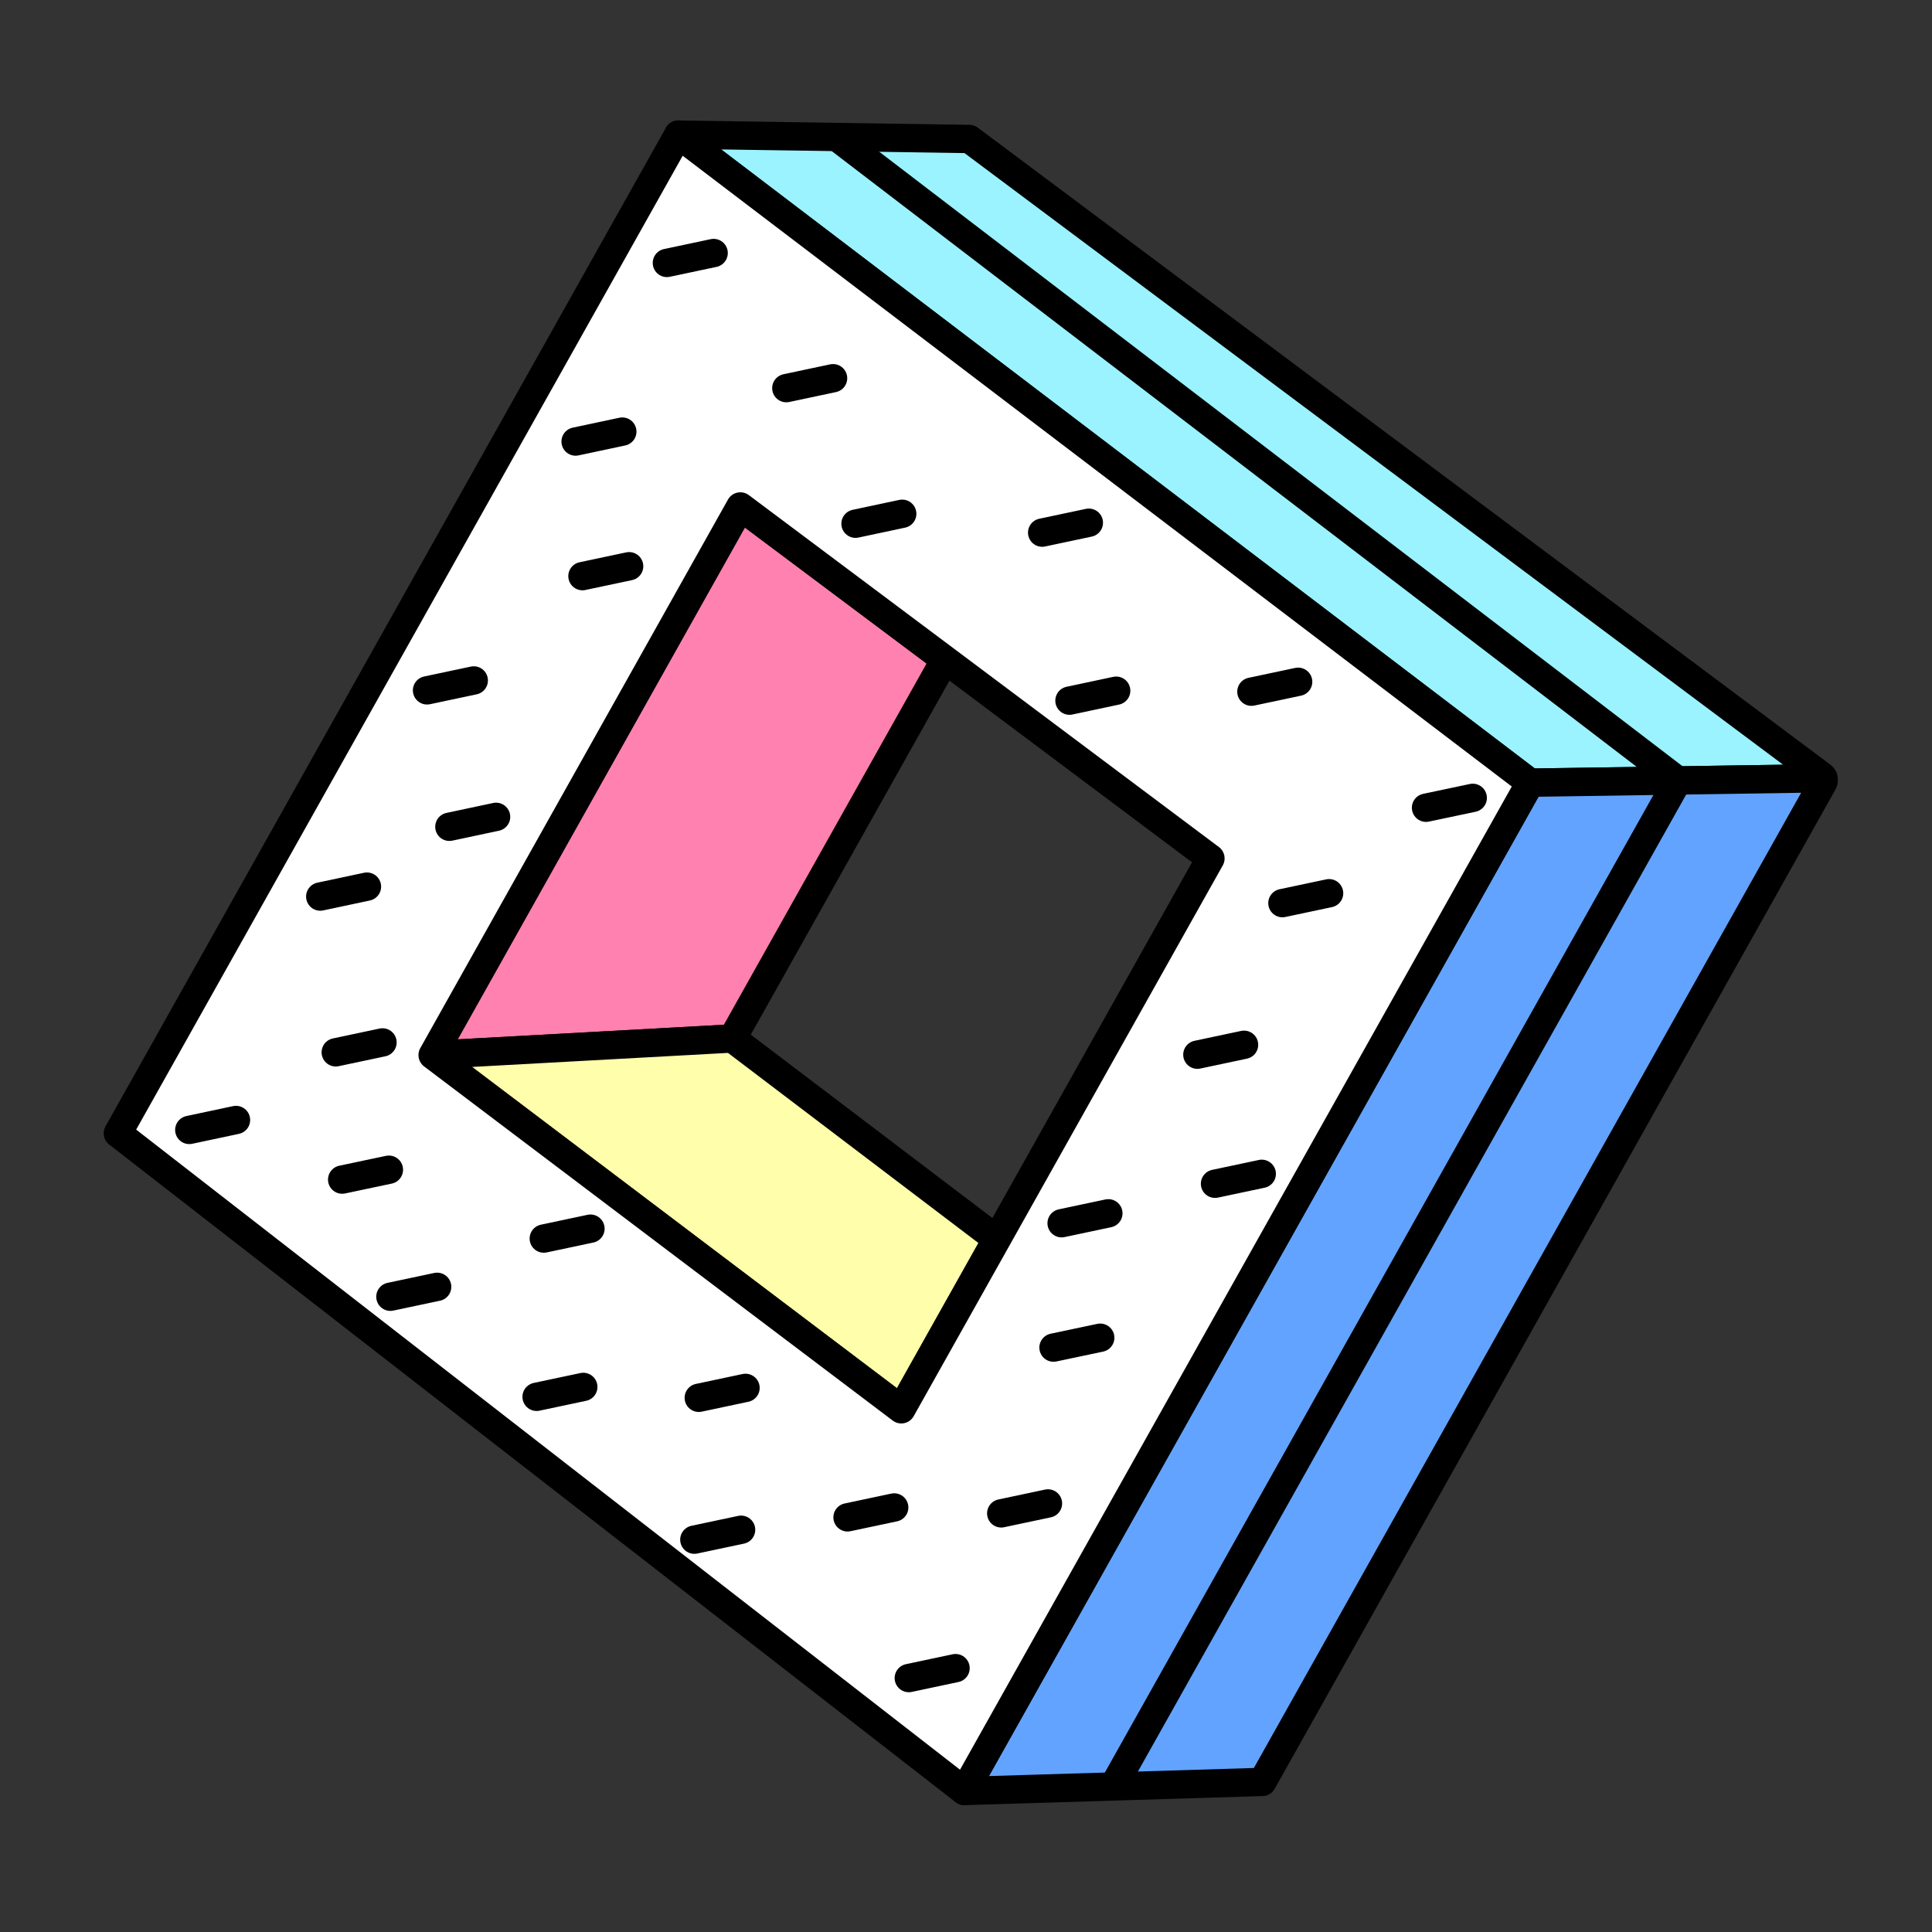
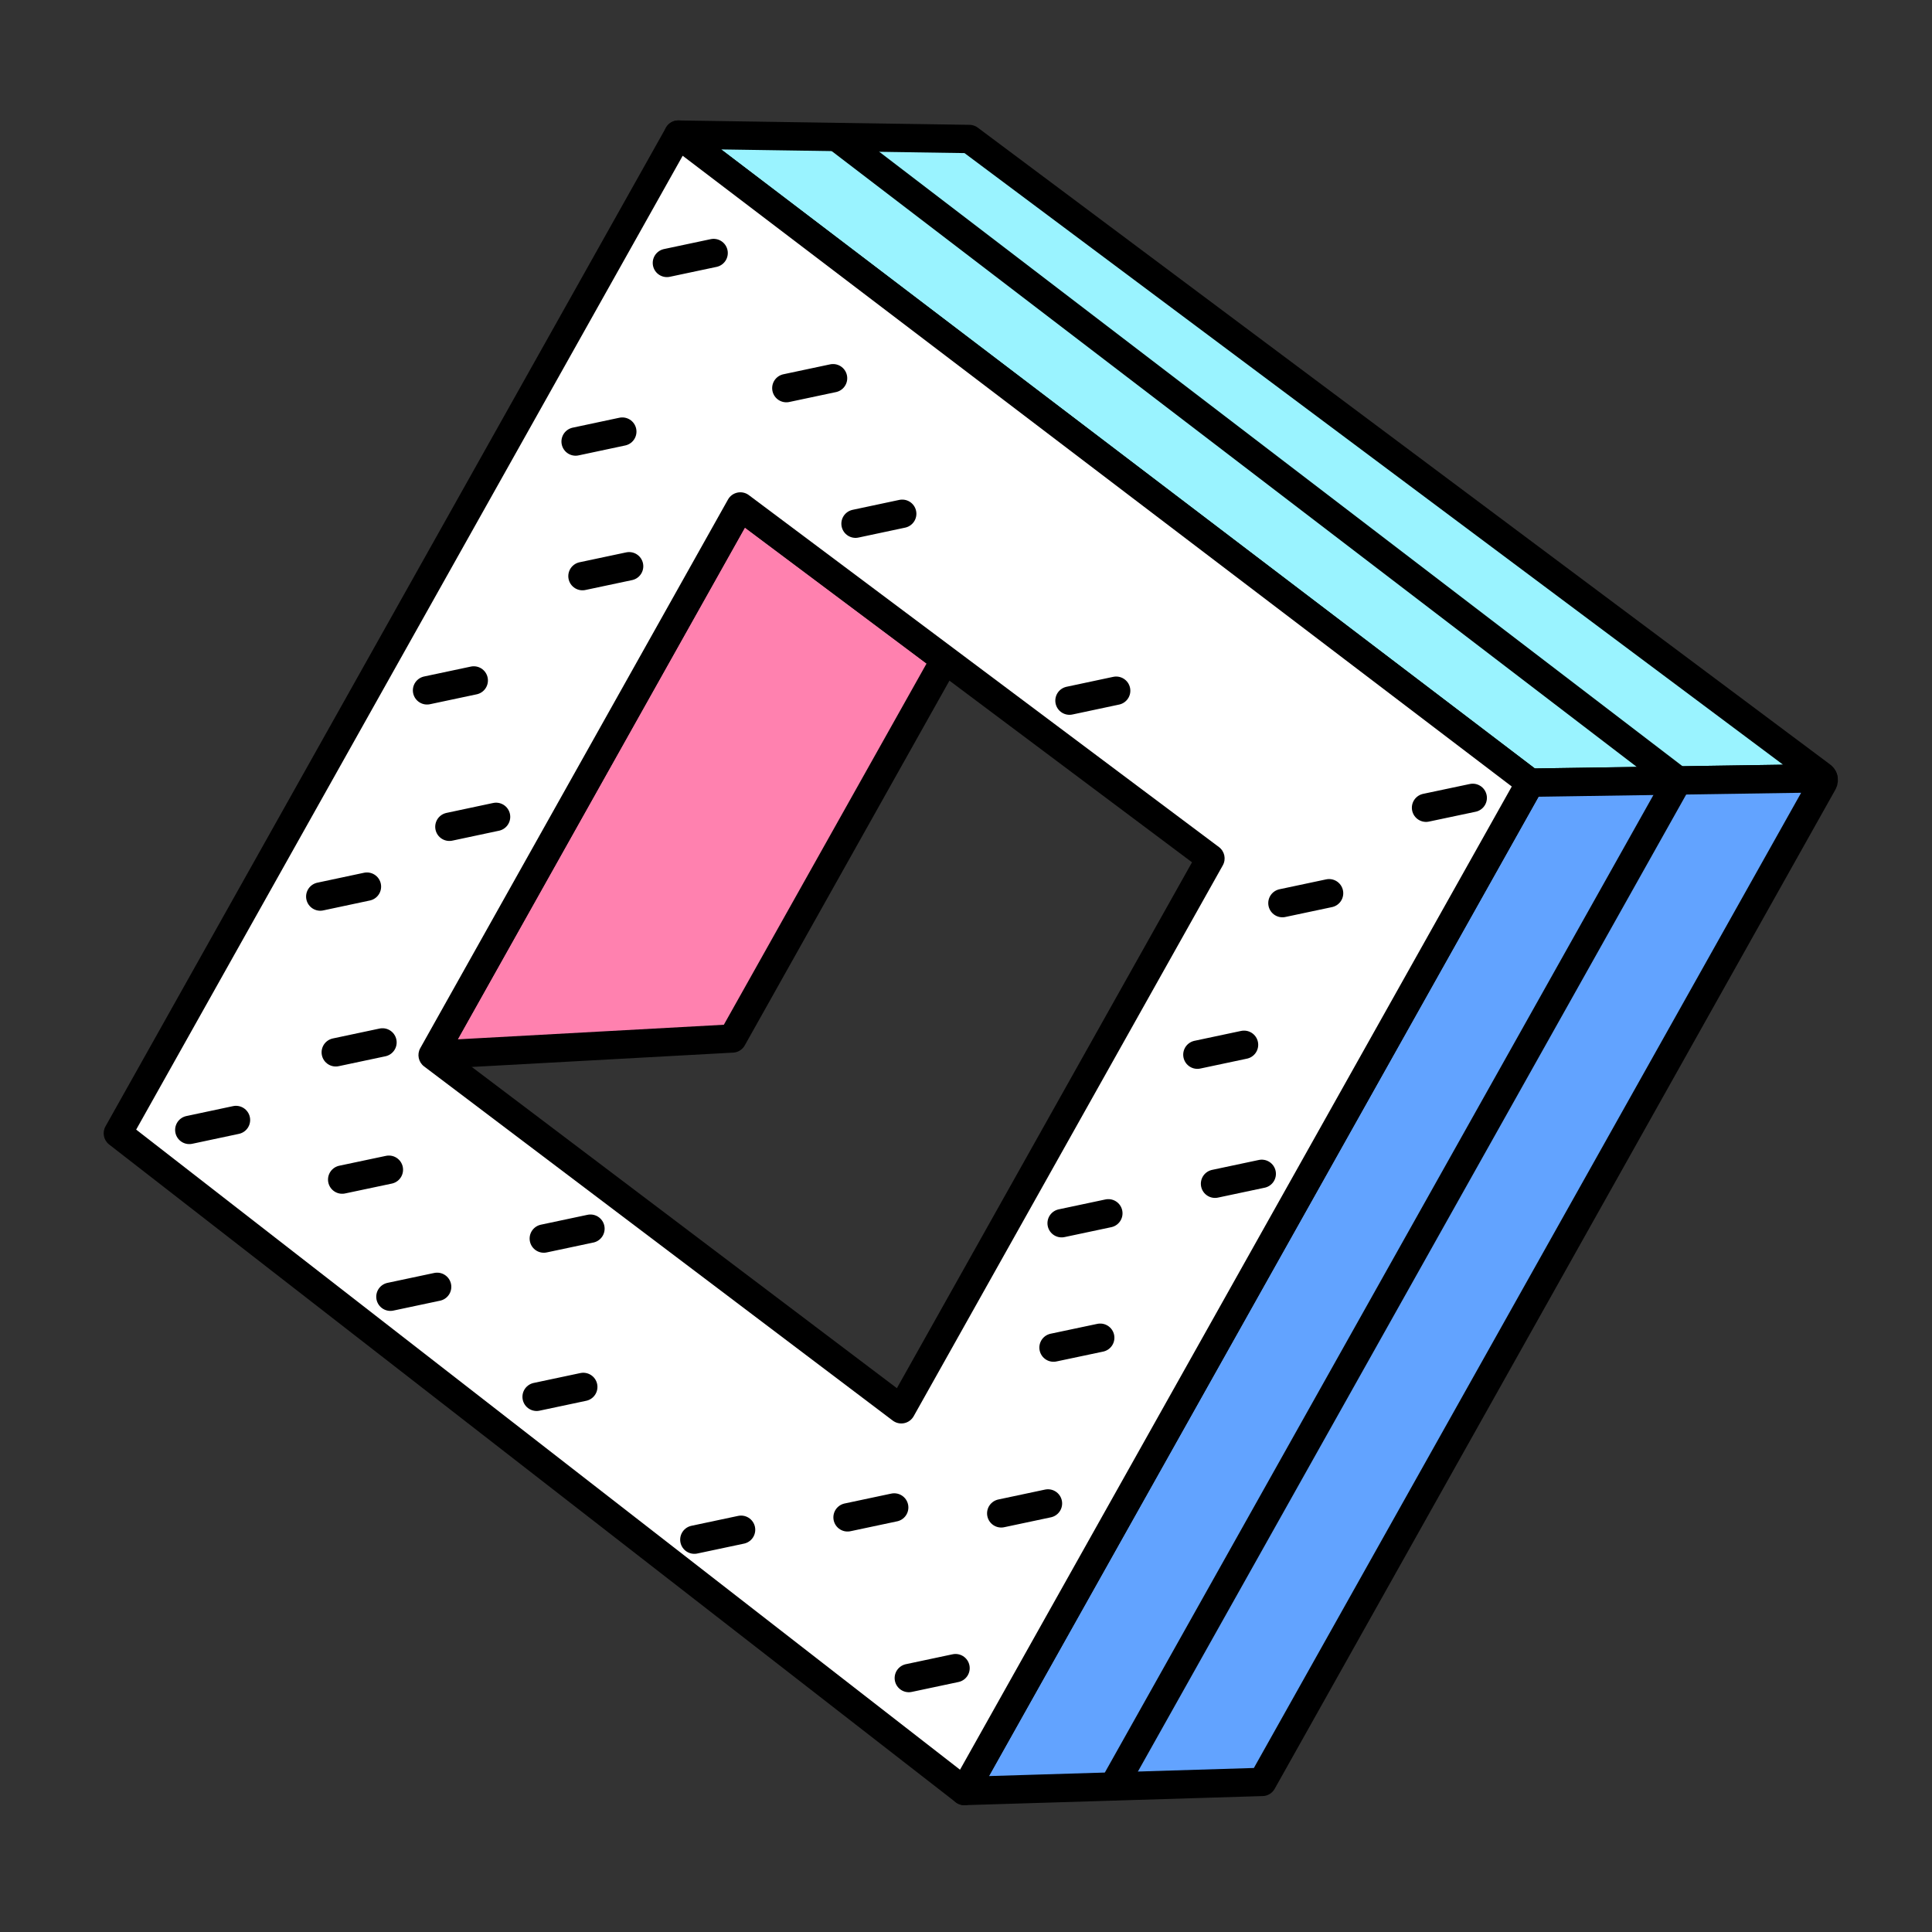
<svg xmlns="http://www.w3.org/2000/svg" width="409" height="409" viewBox="0 0 409 409" fill="none">
  <rect x="0" y="0" width="409" height="409" fill="#333333" stroke="none" />
  <path d="M156.756 107.231L91.609 223.321L155.047 219.842L200.056 139.638L156.756 107.231Z" fill="#FF81AF" stroke="black" stroke-width="6" stroke-linecap="round" stroke-linejoin="round" />
-   <path d="M91.609 223.321L190.83 298.358L211.042 262.342L155.047 219.842L91.609 223.321Z" fill="#FFFEAA" stroke="black" stroke-width="6" stroke-linecap="round" stroke-linejoin="round" />
  <path d="M143.594 28.497L323.932 165.694L386.014 164.756C385.941 164.513 385.778 164.307 385.558 164.179L205.201 29.425L143.594 28.497Z" fill="#9AF3FF" stroke="black" stroke-width="6" stroke-linecap="round" stroke-linejoin="round" />
  <path d="M323.932 165.694L204.145 379.15L267.227 377.225L385.923 165.714C386.093 165.424 386.126 165.073 386.014 164.756L323.932 165.694Z" fill="#62A3FF" stroke="black" stroke-width="6" stroke-linecap="round" stroke-linejoin="round" />
  <path d="M177.113 29.006L355.193 165.222L235.685 378.181" stroke="black" stroke-width="6" stroke-linecap="round" stroke-linejoin="round" />
  <path fill-rule="evenodd" clip-rule="evenodd" d="M204.146 379.15L323.933 165.695L143.594 28.497L24.947 239.921L204.146 379.15ZM190.805 298.344L91.585 223.365L156.73 107.217L200.03 139.623L256.25 181.722L190.805 298.344Z" fill="white" />
  <path d="M323.933 165.695L325.749 163.307C326.94 164.213 327.281 165.858 326.549 167.163L323.933 165.695ZM204.146 379.15L206.762 380.619C206.334 381.38 205.596 381.918 204.74 382.091C203.884 382.264 202.995 382.055 202.305 381.519L204.146 379.15ZM143.594 28.497L140.978 27.029C141.402 26.272 142.134 25.736 142.985 25.56C143.835 25.383 144.719 25.584 145.41 26.11L143.594 28.497ZM24.947 239.921L23.107 242.29C21.934 241.379 21.604 239.748 22.331 238.453L24.947 239.921ZM91.585 223.365L89.776 225.758C88.58 224.854 88.235 223.205 88.968 221.897L91.585 223.365ZM190.805 298.344L193.421 299.812C192.997 300.567 192.267 301.103 191.419 301.28C190.57 301.457 189.687 301.259 188.996 300.737L190.805 298.344ZM156.73 107.217L154.114 105.749C154.536 104.995 155.264 104.461 156.109 104.282C156.954 104.103 157.836 104.297 158.528 104.815L156.73 107.217ZM200.03 139.623L201.828 137.221L201.829 137.222L200.03 139.623ZM256.25 181.722L258.048 179.321C259.253 180.223 259.603 181.878 258.866 183.19L256.25 181.722ZM326.549 167.163L206.762 380.619L201.529 377.682L321.316 164.226L326.549 167.163ZM145.41 26.11L325.749 163.307L322.116 168.082L141.777 30.885L145.41 26.11ZM22.331 238.453L140.978 27.029L146.21 29.965L27.563 241.389L22.331 238.453ZM202.305 381.519L23.107 242.29L26.788 237.552L205.986 376.781L202.305 381.519ZM93.394 220.971L192.613 295.95L188.996 300.737L89.776 225.758L93.394 220.971ZM159.347 108.684L94.201 224.832L88.968 221.897L154.114 105.749L159.347 108.684ZM198.233 142.025L154.933 109.619L158.528 104.815L201.828 137.221L198.233 142.025ZM254.452 184.123L198.232 142.024L201.829 137.222L258.048 179.321L254.452 184.123ZM188.188 296.875L253.634 180.254L258.866 183.19L193.421 299.812L188.188 296.875Z" fill="black" />
  <path d="M190.997 108.764L181.113 110.866" stroke="black" stroke-width="6" stroke-linecap="round" stroke-linejoin="round" />
  <path d="M133.184 119.873L123.306 121.966" stroke="black" stroke-width="6" stroke-linecap="round" stroke-linejoin="round" />
  <path d="M176.357 80.068L166.465 82.166" stroke="black" stroke-width="6" stroke-linecap="round" stroke-linejoin="round" />
  <path d="M151.073 53.564L141.181 55.661" stroke="black" stroke-width="6" stroke-linecap="round" stroke-linejoin="round" />
  <path d="M131.739 91.369L121.856 93.471" stroke="black" stroke-width="6" stroke-linecap="round" stroke-linejoin="round" />
  <path d="M236.29 146.222L226.406 148.324" stroke="black" stroke-width="6" stroke-linecap="round" stroke-linejoin="round" />
  <path d="M100.294 144.05L90.403 146.147" stroke="black" stroke-width="6" stroke-linecap="round" stroke-linejoin="round" />
-   <path d="M230.502 110.66L220.624 112.754" stroke="black" stroke-width="6" stroke-linecap="round" stroke-linejoin="round" />
-   <path d="M274.812 144.333L264.921 146.43" stroke="black" stroke-width="6" stroke-linecap="round" stroke-linejoin="round" />
  <path d="M105.017 172.925L95.134 175.028" stroke="black" stroke-width="6" stroke-linecap="round" stroke-linejoin="round" />
  <path d="M281.364 189.096L271.486 191.189" stroke="black" stroke-width="6" stroke-linecap="round" stroke-linejoin="round" />
  <path d="M263.36 221.179L253.482 223.273" stroke="black" stroke-width="6" stroke-linecap="round" stroke-linejoin="round" />
  <path d="M311.775 168.906L301.888 170.994" stroke="black" stroke-width="6" stroke-linecap="round" stroke-linejoin="round" />
  <path d="M267.109 248.499L257.217 250.596" stroke="black" stroke-width="6" stroke-linecap="round" stroke-linejoin="round" />
  <path d="M234.635 256.856L224.743 258.953" stroke="black" stroke-width="6" stroke-linecap="round" stroke-linejoin="round" />
  <path d="M77.681 187.697L67.798 189.799" stroke="black" stroke-width="6" stroke-linecap="round" stroke-linejoin="round" />
  <path d="M232.916 283.194L223.029 285.282" stroke="black" stroke-width="6" stroke-linecap="round" stroke-linejoin="round" />
  <path d="M221.851 318.277L211.959 320.375" stroke="black" stroke-width="6" stroke-linecap="round" stroke-linejoin="round" />
  <path d="M80.972 220.677L71.08 222.774" stroke="black" stroke-width="6" stroke-linecap="round" stroke-linejoin="round" />
  <path d="M49.957 237.1L40.074 239.202" stroke="black" stroke-width="6" stroke-linecap="round" stroke-linejoin="round" />
  <path d="M189.301 319.126L179.423 321.22" stroke="black" stroke-width="6" stroke-linecap="round" stroke-linejoin="round" />
  <path d="M82.326 247.627L72.439 249.716" stroke="black" stroke-width="6" stroke-linecap="round" stroke-linejoin="round" />
  <path d="M124.998 260.107L115.12 262.2" stroke="black" stroke-width="6" stroke-linecap="round" stroke-linejoin="round" />
  <path d="M202.285 353.143L192.393 355.24" stroke="black" stroke-width="6" stroke-linecap="round" stroke-linejoin="round" />
  <path d="M92.541 272.418L82.649 274.515" stroke="black" stroke-width="6" stroke-linecap="round" stroke-linejoin="round" />
-   <path d="M157.822 293.812L147.93 295.91" stroke="black" stroke-width="6" stroke-linecap="round" stroke-linejoin="round" />
  <path d="M123.478 293.609L113.6 295.702" stroke="black" stroke-width="6" stroke-linecap="round" stroke-linejoin="round" />
  <path d="M156.884 323.846L146.992 325.943" stroke="black" stroke-width="6" stroke-linecap="round" stroke-linejoin="round" />
</svg>